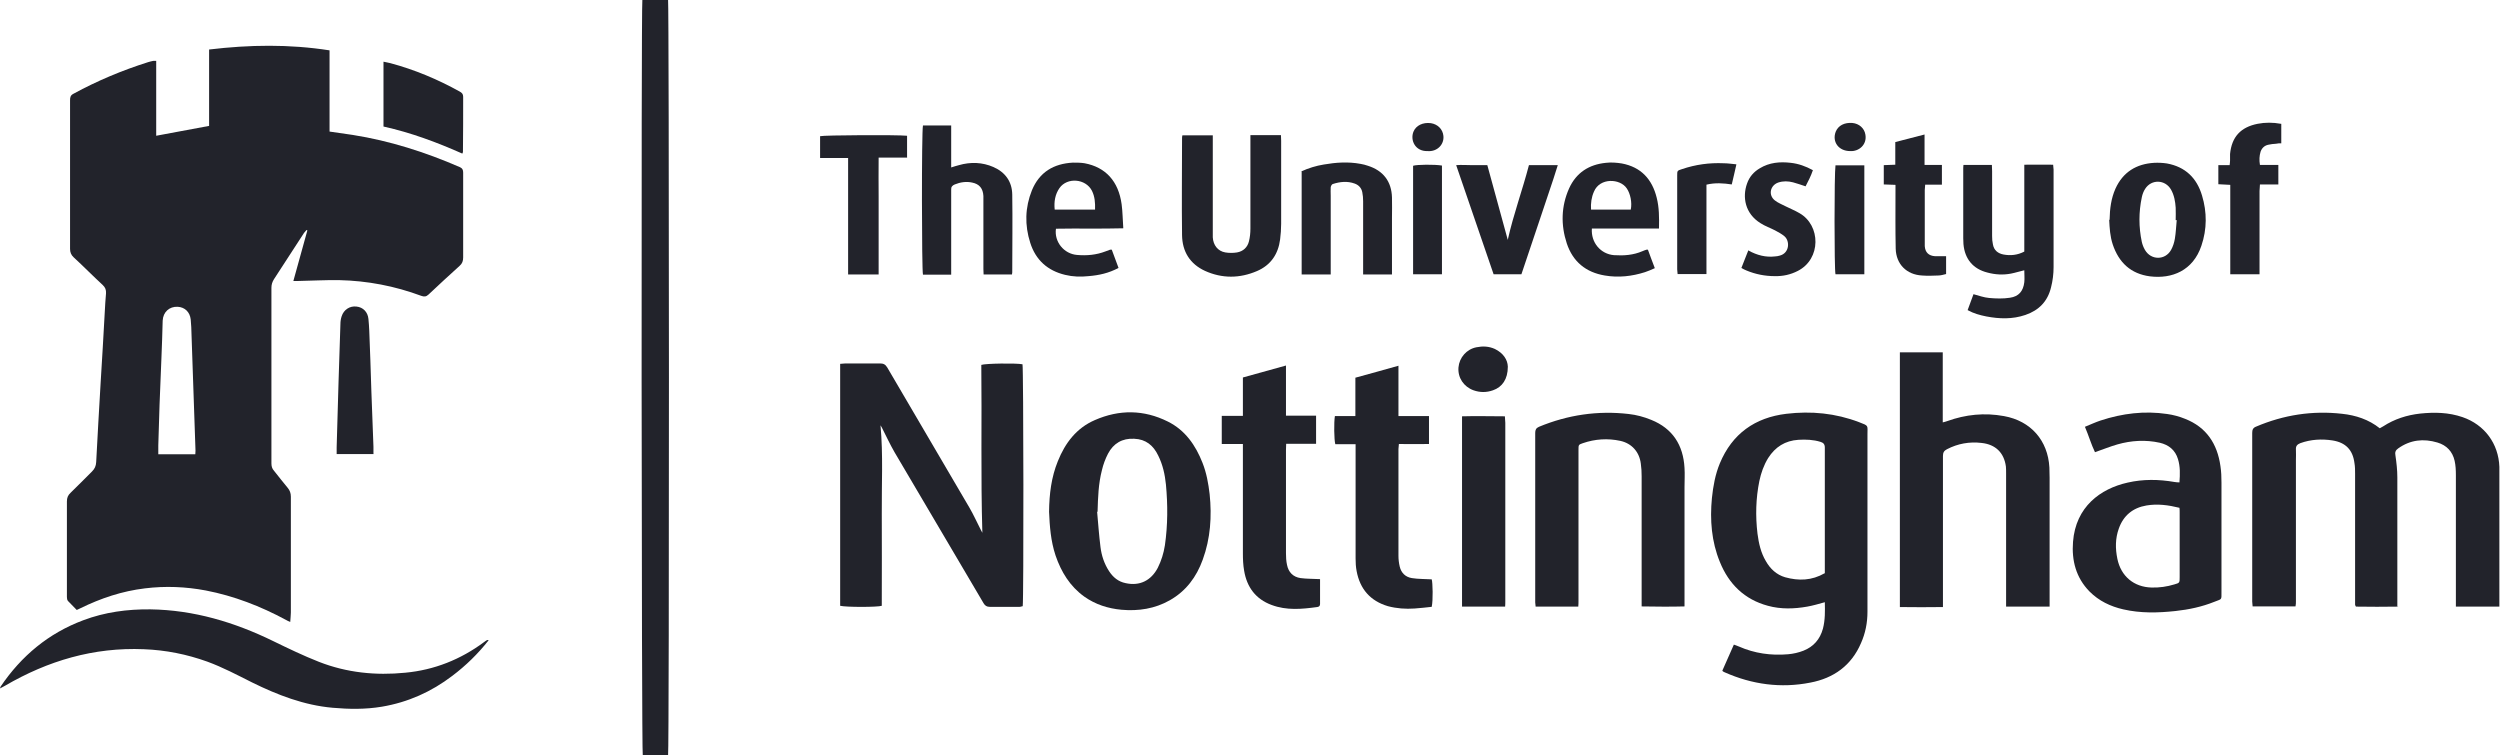
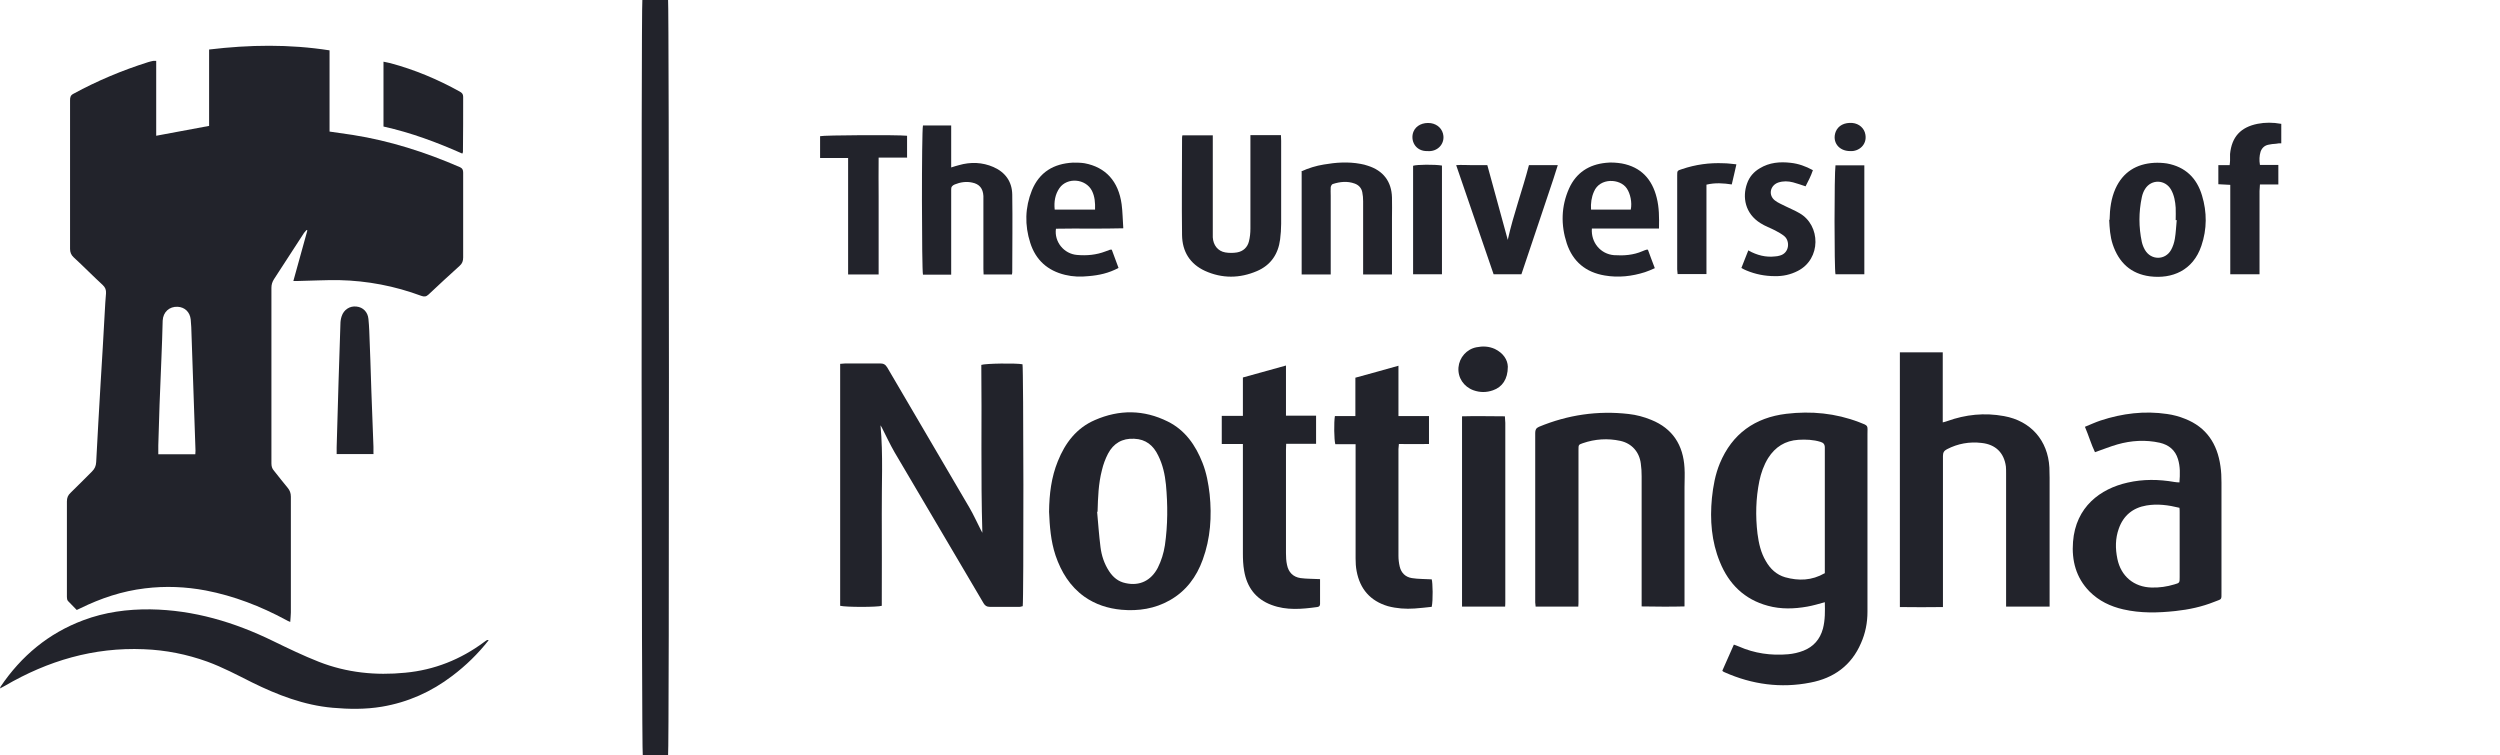
<svg xmlns="http://www.w3.org/2000/svg" fill="none" height="100%" overflow="visible" preserveAspectRatio="none" style="display: block;" viewBox="0 0 139 42" width="100%">
  <g id="Vector">
    <path d="M8.685 3.383V7.548C9.673 7.362 10.626 7.187 11.626 7V2.753C13.87 2.485 16.079 2.45 18.323 2.8V7.315C18.776 7.385 19.195 7.443 19.613 7.502C21.671 7.828 23.647 8.458 25.554 9.287C25.717 9.357 25.752 9.45 25.752 9.602C25.752 10.08 25.752 10.558 25.752 11.037C25.752 12.133 25.752 13.23 25.752 14.315C25.752 14.502 25.705 14.653 25.554 14.782C24.973 15.307 24.391 15.843 23.822 16.38C23.694 16.497 23.589 16.508 23.426 16.45C21.95 15.902 20.427 15.61 18.857 15.575C18.102 15.563 17.346 15.61 16.59 15.622C16.509 15.622 16.439 15.622 16.311 15.622C16.579 14.665 16.834 13.743 17.09 12.81C17.078 12.81 17.067 12.798 17.044 12.787C16.997 12.845 16.951 12.892 16.904 12.95C16.346 13.813 15.788 14.665 15.23 15.528C15.137 15.68 15.091 15.82 15.091 16.007C15.091 19.262 15.091 22.517 15.091 25.76C15.091 25.923 15.125 26.052 15.23 26.168C15.486 26.483 15.73 26.81 15.997 27.125C16.114 27.265 16.172 27.417 16.172 27.615C16.172 29.762 16.172 31.908 16.172 34.055C16.172 34.218 16.148 34.382 16.137 34.58C16.032 34.533 15.962 34.51 15.893 34.463C14.486 33.705 13.009 33.133 11.44 32.83C10.324 32.62 9.196 32.573 8.057 32.713C6.79 32.865 5.604 33.262 4.464 33.822C4.406 33.845 4.36 33.868 4.267 33.915C4.104 33.752 3.941 33.588 3.778 33.413C3.732 33.355 3.72 33.273 3.72 33.192C3.72 33.028 3.72 32.853 3.72 32.69C3.72 31.092 3.72 29.482 3.72 27.883C3.72 27.673 3.778 27.533 3.93 27.393C4.336 27.008 4.72 26.6 5.115 26.215C5.267 26.063 5.336 25.912 5.348 25.69C5.418 24.243 5.511 22.797 5.592 21.338C5.673 20.008 5.755 18.678 5.825 17.348C5.848 16.998 5.859 16.648 5.894 16.31C5.906 16.123 5.859 15.983 5.708 15.843C5.162 15.342 4.639 14.805 4.092 14.303C3.953 14.175 3.895 14.023 3.895 13.837C3.895 11.083 3.895 8.33 3.895 5.577C3.895 5.413 3.918 5.297 4.081 5.215C5.406 4.492 6.801 3.908 8.243 3.453C8.336 3.418 8.44 3.407 8.533 3.383C8.557 3.383 8.592 3.383 8.673 3.383H8.685ZM10.859 25.258C10.859 25.177 10.87 25.118 10.87 25.06C10.8 22.913 10.719 20.767 10.649 18.62C10.649 18.328 10.626 18.048 10.603 17.757C10.556 17.348 10.277 17.08 9.882 17.057C9.417 17.033 9.068 17.348 9.045 17.827C9.022 18.527 9.01 19.215 8.975 19.915C8.94 20.778 8.905 21.642 8.871 22.505C8.847 23.263 8.824 24.01 8.801 24.768C8.801 24.92 8.801 25.083 8.801 25.258H10.859Z" fill="#22232B" />
-     <path d="M133.35 33.728C132.548 33.74 131.769 33.74 130.99 33.728C130.966 33.682 130.943 33.647 130.943 33.623C130.943 31.197 130.943 28.77 130.943 26.343C130.943 26.145 130.943 25.947 130.908 25.748C130.815 25.013 130.42 24.605 129.688 24.488C129.083 24.395 128.478 24.43 127.897 24.64C127.723 24.71 127.641 24.803 127.653 24.99C127.665 25.188 127.653 25.387 127.653 25.585C127.653 28.198 127.653 30.812 127.653 33.437C127.653 33.518 127.653 33.612 127.63 33.717H125.246C125.246 33.623 125.223 33.542 125.223 33.448C125.223 30.322 125.223 27.207 125.223 24.08C125.223 23.905 125.258 23.788 125.444 23.718C126.979 23.065 128.572 22.82 130.222 23.007C130.978 23.088 131.699 23.322 132.315 23.812C132.385 23.777 132.443 23.742 132.501 23.707C133.129 23.298 133.826 23.077 134.559 22.995C135.361 22.913 136.14 22.925 136.919 23.193C138.14 23.613 138.919 24.663 138.965 25.958C138.965 26.18 138.965 26.402 138.965 26.612C138.965 28.875 138.965 31.127 138.965 33.39C138.965 33.495 138.965 33.6 138.965 33.728H136.547C136.547 33.6 136.547 33.483 136.547 33.367C136.547 31.045 136.547 28.735 136.547 26.413C136.547 26.145 136.535 25.877 136.477 25.62C136.361 25.107 136.035 24.757 135.524 24.605C134.745 24.372 134.012 24.453 133.338 24.932C133.187 25.037 133.152 25.153 133.187 25.328C133.245 25.725 133.292 26.133 133.292 26.542C133.292 28.805 133.292 31.08 133.292 33.343V33.74L133.35 33.728Z" fill="#22232B" />
    <path d="M48.957 23.66C49.108 25.293 49.015 26.927 49.027 28.56C49.038 30.193 49.027 31.827 49.027 33.448C49.027 33.53 49.027 33.6 49.027 33.682C48.794 33.763 47.027 33.763 46.713 33.682V20.23C46.818 20.23 46.911 20.207 47.015 20.207C47.655 20.207 48.283 20.207 48.922 20.207C49.108 20.207 49.224 20.253 49.329 20.428C50.852 23.03 52.375 25.62 53.898 28.222C54.13 28.618 54.316 29.038 54.526 29.447C54.549 29.493 54.572 29.528 54.619 29.622C54.526 26.46 54.596 23.368 54.561 20.288C54.793 20.207 56.479 20.183 56.851 20.253C56.909 20.475 56.921 33.355 56.863 33.705C56.816 33.705 56.758 33.74 56.7 33.74C56.142 33.74 55.584 33.74 55.026 33.74C54.874 33.74 54.77 33.682 54.688 33.542C53.038 30.742 51.387 27.942 49.736 25.142C49.48 24.698 49.259 24.22 49.027 23.765C49.003 23.73 48.98 23.683 48.957 23.648V23.66Z" fill="#22232B" />
    <path d="M95.763 37.287C95.972 36.82 96.182 36.342 96.403 35.84C96.507 35.875 96.6 35.91 96.681 35.945C97.553 36.33 98.472 36.458 99.414 36.377C99.704 36.353 100.007 36.283 100.274 36.178C100.832 35.957 101.192 35.548 101.355 34.953C101.483 34.463 101.471 33.973 101.46 33.483C101.123 33.577 100.809 33.67 100.483 33.728C99.751 33.857 99.018 33.88 98.297 33.682C96.995 33.332 96.124 32.48 95.624 31.243C95.159 30.112 95.066 28.91 95.182 27.697C95.251 27.032 95.368 26.378 95.624 25.76C96.309 24.115 97.577 23.217 99.321 23.007C100.704 22.843 102.053 22.972 103.366 23.473C103.913 23.683 103.831 23.637 103.831 24.15C103.831 27.44 103.831 30.73 103.831 34.02C103.831 34.627 103.715 35.21 103.471 35.758C102.936 37.007 101.948 37.707 100.658 37.952C99.018 38.278 97.414 38.057 95.891 37.38C95.856 37.368 95.821 37.345 95.786 37.322C95.786 37.322 95.786 37.31 95.751 37.275L95.763 37.287ZM101.46 31.885C101.46 31.803 101.46 31.757 101.46 31.71C101.46 29.435 101.46 27.16 101.46 24.885C101.46 24.698 101.378 24.617 101.227 24.57C100.82 24.442 100.402 24.43 99.995 24.453C99.251 24.5 98.704 24.85 98.309 25.468C98.065 25.865 97.914 26.297 97.821 26.74C97.623 27.708 97.6 28.688 97.716 29.668C97.786 30.205 97.902 30.73 98.181 31.197C98.425 31.628 98.774 31.955 99.251 32.095C100.007 32.305 100.739 32.282 101.448 31.873L101.46 31.885Z" fill="#22232B" />
    <path d="M111.539 33.728C111.539 33.565 111.539 33.437 111.539 33.308C111.539 30.975 111.539 28.63 111.539 26.297C111.539 26.18 111.539 26.052 111.528 25.935C111.423 25.165 110.947 24.71 110.179 24.628C109.505 24.547 108.854 24.663 108.249 24.978C108.087 25.06 108.028 25.165 108.028 25.352C108.028 28.012 108.028 30.66 108.028 33.32C108.028 33.448 108.028 33.577 108.028 33.752C107.226 33.763 106.436 33.763 105.633 33.752V19.588H108.017V23.485C108.121 23.462 108.191 23.438 108.261 23.415C109.296 23.042 110.342 22.937 111.423 23.135C112.911 23.403 113.865 24.488 113.946 25.993C113.946 26.18 113.958 26.367 113.958 26.565C113.958 28.817 113.958 31.08 113.958 33.332C113.958 33.46 113.958 33.588 113.958 33.728H111.539Z" fill="#22232B" />
    <path d="M35.715 0H37.145C37.203 0.257 37.215 41.65 37.145 42H35.738C35.668 41.778 35.645 0.642 35.715 0Z" fill="#22232B" />
    <path d="M87.753 33.728H85.381C85.381 33.647 85.358 33.565 85.358 33.495C85.358 30.357 85.358 27.207 85.358 24.068C85.358 23.905 85.404 23.8 85.567 23.73C87.171 23.065 88.834 22.82 90.555 23.018C90.985 23.065 91.415 23.182 91.81 23.345C92.996 23.823 93.589 24.745 93.659 26.017C93.682 26.378 93.659 26.728 93.659 27.09C93.659 29.202 93.659 31.302 93.659 33.413C93.659 33.507 93.659 33.588 93.659 33.717C92.857 33.74 92.078 33.728 91.275 33.717C91.275 33.577 91.275 33.46 91.275 33.343C91.275 31.057 91.275 28.77 91.275 26.483C91.275 26.25 91.264 26.005 91.229 25.772C91.147 25.13 90.729 24.652 90.09 24.512C89.392 24.36 88.683 24.407 88.008 24.64C87.764 24.722 87.764 24.733 87.764 25.013C87.764 27.813 87.764 30.625 87.764 33.425C87.764 33.518 87.764 33.6 87.753 33.717V33.728Z" fill="#22232B" />
    <path d="M58.328 28.455C58.339 27.463 58.455 26.53 58.816 25.643C59.223 24.628 59.85 23.8 60.873 23.357C62.234 22.762 63.594 22.773 64.931 23.438C65.896 23.917 66.477 24.757 66.861 25.737C67.082 26.297 67.186 26.88 67.256 27.475C67.384 28.712 67.303 29.937 66.873 31.115C66.524 32.083 65.942 32.865 65.036 33.378C64.21 33.845 63.303 33.985 62.362 33.903C61.606 33.833 60.908 33.612 60.281 33.168C59.49 32.597 59.002 31.803 58.688 30.882C58.42 30.077 58.362 29.248 58.328 28.455ZM61.001 28.467C61.06 29.12 61.106 29.773 61.187 30.415C61.246 30.893 61.397 31.348 61.664 31.757C61.885 32.095 62.176 32.34 62.583 32.422C63.361 32.597 64.001 32.282 64.373 31.57C64.571 31.173 64.698 30.765 64.768 30.322C64.931 29.19 64.931 28.07 64.826 26.938C64.768 26.378 64.652 25.842 64.396 25.328C64.129 24.768 63.71 24.418 63.059 24.395C62.397 24.36 61.908 24.652 61.606 25.223C61.455 25.515 61.339 25.83 61.269 26.133C61.071 26.892 61.048 27.662 61.025 28.443L61.001 28.467Z" fill="#22232B" />
    <path d="M121.177 26.822C121.212 26.367 121.224 25.947 121.096 25.527C120.945 25.025 120.584 24.733 120.085 24.617C119.294 24.442 118.503 24.488 117.725 24.71C117.318 24.827 116.922 24.99 116.481 25.142C116.271 24.71 116.132 24.22 115.922 23.73C116.236 23.602 116.515 23.473 116.794 23.38C118.004 22.983 119.236 22.832 120.491 23.018C120.829 23.065 121.177 23.158 121.491 23.287C122.677 23.753 123.282 24.675 123.456 25.912C123.503 26.215 123.514 26.53 123.514 26.833C123.514 28.852 123.514 30.87 123.514 32.888C123.514 33.39 123.549 33.285 123.119 33.46C122.421 33.74 121.701 33.892 120.957 33.973C119.98 34.078 119.015 34.102 118.05 33.88C117.341 33.717 116.701 33.413 116.178 32.888C115.423 32.118 115.178 31.162 115.26 30.123C115.411 28.175 116.783 27.172 118.294 26.833C119.154 26.635 120.026 26.647 120.898 26.798C120.98 26.81 121.073 26.822 121.177 26.822ZM121.177 28.233C120.561 28.082 119.957 28 119.341 28.105C118.585 28.233 118.062 28.665 117.806 29.388C117.608 29.937 117.608 30.497 117.725 31.068C117.922 32.037 118.643 32.643 119.631 32.667C120.061 32.678 120.48 32.62 120.898 32.492C121.189 32.41 121.189 32.398 121.189 32.095C121.189 30.893 121.189 29.692 121.189 28.49C121.189 28.397 121.189 28.315 121.177 28.222V28.233Z" fill="#22232B" />
    <path d="M27.181 35.583C26.577 36.353 25.903 37.007 25.147 37.578C23.984 38.465 22.682 39.048 21.229 39.293C20.322 39.445 19.404 39.433 18.497 39.352C16.904 39.212 15.428 38.64 14.009 37.94C13.195 37.532 12.382 37.1 11.521 36.785C10.382 36.377 9.219 36.143 7.999 36.097C5.208 35.98 2.662 36.738 0.279 38.127C0.198 38.173 0.116 38.22 0 38.278C0.023 38.22 0.023 38.185 0.035 38.173C1.186 36.47 2.697 35.21 4.627 34.487C5.836 34.032 7.08 33.868 8.359 33.88C10.777 33.915 13.033 34.592 15.184 35.642C16.021 36.05 16.869 36.458 17.73 36.797C19.276 37.403 20.892 37.567 22.531 37.403C24.147 37.252 25.612 36.668 26.914 35.7C26.972 35.653 27.03 35.618 27.088 35.583C27.088 35.583 27.1 35.583 27.158 35.595L27.181 35.583Z" fill="#22232B" />
    <path d="M77.754 23.135H79.452V24.687C78.894 24.698 78.347 24.687 77.778 24.687C77.778 24.792 77.754 24.873 77.754 24.967C77.754 26.95 77.754 28.922 77.754 30.905C77.754 31.103 77.778 31.302 77.824 31.5C77.906 31.85 78.138 32.083 78.499 32.142C78.859 32.2 79.219 32.188 79.603 32.212C79.661 32.375 79.684 33.39 79.603 33.74C79.289 33.775 78.975 33.81 78.65 33.833C78.15 33.868 77.661 33.833 77.173 33.705C76.185 33.413 75.615 32.748 75.429 31.757C75.383 31.523 75.371 31.278 75.371 31.045C75.371 29.073 75.371 27.113 75.371 25.142C75.371 25.002 75.371 24.862 75.371 24.698H74.243C74.174 24.453 74.162 23.485 74.22 23.135H75.359V21C76.162 20.778 76.941 20.568 77.754 20.335V23.135Z" fill="#22232B" />
    <path d="M73.395 32.212C73.395 32.667 73.395 33.122 73.395 33.577C73.395 33.682 73.348 33.74 73.232 33.752C72.383 33.868 71.534 33.95 70.698 33.635C69.814 33.308 69.326 32.643 69.174 31.733C69.116 31.407 69.105 31.08 69.105 30.753C69.105 28.863 69.105 26.973 69.105 25.083C69.105 24.967 69.105 24.85 69.105 24.687H67.93V23.123H69.105V20.988C69.907 20.767 70.686 20.545 71.5 20.323V23.112H73.174V24.675H71.511C71.511 24.815 71.5 24.92 71.5 25.025C71.5 26.938 71.5 28.84 71.5 30.753C71.5 30.975 71.511 31.197 71.558 31.407C71.639 31.815 71.895 32.083 72.314 32.142C72.651 32.188 72.999 32.177 73.395 32.2V32.212Z" fill="#22232B" />
    <path d="M65.733 7.525H67.431C67.431 7.653 67.431 7.77 67.431 7.887C67.431 9.567 67.431 11.247 67.431 12.927C67.431 13.02 67.431 13.102 67.431 13.195C67.454 13.627 67.71 13.965 68.128 14.035C68.337 14.07 68.57 14.07 68.779 14.035C69.116 13.977 69.361 13.755 69.442 13.417C69.5 13.183 69.523 12.95 69.523 12.705C69.523 11.095 69.523 9.485 69.523 7.875C69.523 7.758 69.523 7.642 69.523 7.513H71.221C71.221 7.618 71.232 7.723 71.232 7.828C71.232 9.368 71.232 10.908 71.232 12.448C71.232 12.74 71.209 13.02 71.174 13.312C71.07 14.128 70.651 14.747 69.884 15.073C68.93 15.482 67.954 15.493 67 15.062C66.163 14.677 65.733 13.988 65.722 13.067C65.698 11.282 65.722 9.485 65.722 7.7C65.722 7.642 65.722 7.583 65.745 7.513L65.733 7.525Z" fill="#22232B" />
-     <path d="M109.168 9.17H110.749C110.749 9.298 110.761 9.403 110.761 9.52C110.761 10.722 110.761 11.923 110.761 13.125C110.761 13.288 110.772 13.44 110.807 13.592C110.865 13.918 111.086 14.093 111.4 14.152C111.784 14.222 112.167 14.187 112.551 13.988V9.158C113.097 9.147 113.621 9.158 114.155 9.158C114.155 9.263 114.179 9.345 114.179 9.427C114.179 11.235 114.179 13.043 114.179 14.852C114.179 15.225 114.132 15.61 114.039 15.972C113.853 16.753 113.365 17.255 112.609 17.512C111.888 17.757 111.167 17.733 110.435 17.593C110.086 17.523 109.737 17.43 109.4 17.243C109.505 16.952 109.621 16.648 109.726 16.357C110.028 16.438 110.307 16.543 110.598 16.567C110.981 16.602 111.377 16.613 111.749 16.555C112.249 16.485 112.493 16.182 112.551 15.692C112.574 15.482 112.551 15.26 112.551 15.027C112.295 15.085 112.051 15.167 111.807 15.213C111.377 15.295 110.935 15.272 110.505 15.155C109.703 14.957 109.238 14.397 109.168 13.568C109.168 13.463 109.156 13.347 109.156 13.242C109.156 11.97 109.156 10.698 109.156 9.427C109.156 9.345 109.156 9.275 109.168 9.17Z" fill="#22232B" />
    <path d="M83.684 33.728H81.289V23.147C82.068 23.123 82.847 23.147 83.672 23.147C83.672 23.275 83.695 23.392 83.695 23.508C83.695 25.27 83.695 27.032 83.695 28.793C83.695 30.345 83.695 31.897 83.695 33.448C83.695 33.53 83.695 33.623 83.684 33.74V33.728Z" fill="#22232B" />
    <path d="M56.27 15.26H54.688C54.688 15.155 54.677 15.05 54.677 14.945C54.677 13.673 54.677 12.402 54.677 11.13C54.677 11.048 54.677 10.967 54.677 10.897C54.654 10.477 54.456 10.232 54.049 10.15C53.724 10.08 53.398 10.127 53.084 10.255C52.945 10.313 52.875 10.395 52.886 10.547C52.886 10.617 52.886 10.687 52.886 10.757C52.886 12.145 52.886 13.545 52.886 14.933C52.886 15.038 52.886 15.143 52.886 15.272H51.317C51.247 15.038 51.236 7.315 51.317 6.977H52.886V9.31C53.061 9.252 53.189 9.217 53.317 9.182C53.968 8.995 54.619 9.018 55.235 9.287C55.898 9.578 56.27 10.103 56.281 10.815C56.304 12.262 56.281 13.697 56.281 15.143C56.281 15.178 56.27 15.213 56.258 15.283L56.27 15.26Z" fill="#22232B" />
    <path d="M72.348 9.532C72.755 9.345 73.174 9.217 73.604 9.147C74.278 9.03 74.964 8.983 75.65 9.112C75.79 9.135 75.918 9.17 76.057 9.217C76.906 9.485 77.371 10.092 77.394 10.978C77.406 11.363 77.394 11.748 77.394 12.145C77.394 13.055 77.394 13.977 77.394 14.887V15.26H75.79C75.79 15.132 75.79 15.015 75.79 14.887C75.79 13.65 75.79 12.425 75.79 11.188C75.79 11.025 75.778 10.85 75.743 10.687C75.697 10.453 75.546 10.29 75.325 10.208C74.918 10.057 74.499 10.103 74.104 10.232C74.046 10.243 73.999 10.348 73.988 10.407C73.976 10.558 73.988 10.722 73.988 10.885C73.988 12.192 73.988 13.487 73.988 14.793C73.988 14.945 73.988 15.085 73.988 15.26H72.372V9.543L72.348 9.532Z" fill="#22232B" />
    <path d="M117.294 12.215C117.306 11.608 117.376 11.037 117.62 10.488C118.038 9.567 118.782 9.112 119.771 9.053C120.003 9.042 120.247 9.053 120.48 9.088C121.503 9.275 122.142 9.893 122.433 10.873C122.712 11.795 122.712 12.74 122.398 13.662C121.933 15.05 120.759 15.517 119.538 15.365C118.469 15.225 117.806 14.595 117.469 13.592C117.318 13.137 117.294 12.682 117.271 12.227L117.294 12.215ZM121.003 12.238C121.003 12.238 120.98 12.238 120.968 12.238C120.968 12.005 120.98 11.783 120.968 11.55C120.945 11.2 120.887 10.862 120.712 10.547C120.387 9.975 119.62 9.952 119.271 10.5C119.178 10.64 119.12 10.803 119.085 10.967C118.91 11.795 118.91 12.623 119.085 13.452C119.12 13.603 119.178 13.755 119.259 13.895C119.596 14.478 120.387 14.478 120.712 13.895C120.817 13.708 120.887 13.487 120.922 13.277C120.98 12.938 120.991 12.588 121.026 12.238H121.003Z" fill="#22232B" />
    <path d="M62.187 14.898C61.641 15.19 61.094 15.307 60.525 15.353C60.083 15.4 59.653 15.388 59.223 15.283C58.246 15.05 57.583 14.455 57.281 13.498C56.967 12.518 56.99 11.538 57.374 10.582C57.793 9.567 58.583 9.1 59.653 9.042C59.874 9.042 60.095 9.042 60.304 9.077C61.478 9.298 62.187 10.08 62.362 11.352C62.42 11.783 62.42 12.215 62.455 12.693C61.176 12.728 59.944 12.693 58.711 12.717C58.606 13.44 59.153 14.117 59.885 14.175C60.42 14.222 60.955 14.175 61.467 13.977C61.548 13.942 61.629 13.918 61.722 13.883C61.734 13.883 61.757 13.883 61.815 13.883C61.931 14.198 62.059 14.537 62.187 14.887V14.898ZM60.885 11.655C60.897 11.27 60.873 10.932 60.711 10.605C60.362 9.928 59.339 9.847 58.909 10.453C58.665 10.803 58.595 11.212 58.641 11.655H60.885Z" fill="#22232B" />
    <path d="M92.24 12.705H88.508C88.45 13.487 88.997 14.128 89.741 14.187C90.276 14.222 90.81 14.187 91.322 13.965C91.392 13.93 91.473 13.907 91.543 13.883C91.554 13.883 91.578 13.883 91.624 13.883C91.74 14.21 91.868 14.537 92.008 14.91C91.822 14.992 91.647 15.073 91.461 15.132C90.729 15.365 89.985 15.447 89.229 15.318C88.171 15.143 87.451 14.548 87.113 13.533C86.776 12.507 86.799 11.468 87.241 10.477C87.636 9.602 88.346 9.147 89.287 9.053C89.578 9.018 89.88 9.042 90.171 9.088C91.24 9.287 91.857 9.963 92.112 10.99C92.252 11.538 92.252 12.087 92.24 12.705ZM88.45 11.655H90.671C90.752 11.258 90.648 10.768 90.45 10.477C90.078 9.917 88.95 9.87 88.625 10.652C88.485 10.967 88.439 11.293 88.462 11.667L88.45 11.655Z" fill="#22232B" />
    <path d="M50.422 8.762H48.852C48.841 9.497 48.852 10.208 48.852 10.92C48.852 11.643 48.852 12.367 48.852 13.102V15.26H47.155V8.785H45.597V7.572C45.806 7.513 49.899 7.49 50.433 7.548V8.785L50.422 8.762Z" fill="#22232B" />
    <path d="M83.835 13.323C84.149 11.912 84.649 10.57 85.009 9.182H86.613C86.299 10.208 85.939 11.2 85.614 12.203C85.276 13.207 84.939 14.222 84.591 15.248H83.044C82.358 13.253 81.672 11.235 80.963 9.182C81.266 9.158 81.556 9.182 81.835 9.182C82.114 9.182 82.393 9.182 82.695 9.182C83.079 10.57 83.451 11.958 83.835 13.347V13.323Z" fill="#22232B" />
    <path d="M126.839 6.883V7.968C126.735 7.968 126.642 7.968 126.549 7.992C126.397 8.003 126.246 8.015 126.107 8.05C125.898 8.097 125.758 8.237 125.688 8.435C125.619 8.668 125.607 8.902 125.653 9.17H126.676V10.255H125.653C125.653 10.395 125.63 10.512 125.63 10.617C125.63 12.028 125.63 13.44 125.63 14.852C125.63 14.98 125.63 15.108 125.63 15.248H124.003V10.278C123.77 10.267 123.561 10.255 123.34 10.243V9.182H123.968C123.979 9.077 123.991 8.995 123.991 8.925C123.991 8.808 123.991 8.68 123.991 8.563C124.084 7.607 124.584 7.07 125.526 6.883C125.944 6.802 126.374 6.802 126.816 6.883H126.839Z" fill="#22232B" />
    <path d="M25.705 8.54C24.287 7.91 22.845 7.373 21.322 7.035V3.43C21.462 3.465 21.578 3.477 21.706 3.512C23.054 3.873 24.333 4.41 25.554 5.087C25.682 5.157 25.752 5.227 25.752 5.378C25.752 6.405 25.752 7.42 25.74 8.447C25.74 8.47 25.728 8.482 25.705 8.54Z" fill="#22232B" />
-     <path d="M105.389 10.278C105.157 10.278 104.959 10.255 104.738 10.255V9.182C104.948 9.182 105.134 9.158 105.378 9.158V7.898C105.924 7.758 106.447 7.618 107.005 7.478V9.17H107.97V10.267H107.04C107.04 10.383 107.017 10.465 107.017 10.558C107.017 11.538 107.017 12.53 107.017 13.51C107.017 13.568 107.017 13.627 107.017 13.685C107.04 14.035 107.238 14.222 107.587 14.245C107.784 14.245 107.982 14.245 108.203 14.245V15.237C108.052 15.272 107.912 15.318 107.761 15.318C107.459 15.33 107.168 15.342 106.866 15.318C106.006 15.272 105.424 14.688 105.401 13.825C105.378 12.763 105.389 11.702 105.389 10.628C105.389 10.523 105.389 10.418 105.389 10.267V10.278Z" fill="#22232B" />
    <path d="M97.216 13.93C97.705 14.198 98.181 14.315 98.693 14.257C98.786 14.257 98.867 14.233 98.96 14.21C99.495 14.07 99.53 13.405 99.216 13.137C99.065 13.008 98.867 12.903 98.693 12.81C98.425 12.67 98.146 12.577 97.891 12.413C97.019 11.877 96.868 10.955 97.135 10.208C97.263 9.835 97.507 9.555 97.844 9.357C98.379 9.03 98.972 8.983 99.565 9.053C99.995 9.1 100.39 9.24 100.797 9.462C100.692 9.777 100.541 10.068 100.39 10.36C100.146 10.278 99.913 10.197 99.693 10.138C99.425 10.068 99.146 10.057 98.867 10.15C98.414 10.313 98.309 10.85 98.681 11.142C98.856 11.282 99.076 11.363 99.274 11.468C99.53 11.597 99.797 11.702 100.053 11.853C101.239 12.53 101.262 14.397 99.96 15.062C99.553 15.272 99.123 15.365 98.669 15.353C98.135 15.353 97.6 15.248 97.1 15.038C97.007 15.003 96.926 14.957 96.821 14.898C96.949 14.56 97.077 14.245 97.216 13.895V13.93Z" fill="#22232B" />
    <path d="M20.776 25.247H18.718C18.718 25.107 18.718 24.99 18.718 24.873C18.753 23.672 18.788 22.47 18.822 21.268C18.857 20.183 18.892 19.098 18.927 18.025C18.927 17.873 18.95 17.722 18.997 17.582C19.113 17.22 19.45 16.998 19.822 17.045C20.183 17.08 20.45 17.348 20.485 17.733C20.508 17.955 20.52 18.165 20.531 18.387C20.578 19.507 20.613 20.627 20.648 21.747C20.683 22.773 20.729 23.812 20.764 24.838C20.764 24.955 20.764 25.072 20.764 25.223L20.776 25.247Z" fill="#22232B" />
    <path d="M96.542 9.147C96.449 9.543 96.379 9.882 96.286 10.255C95.821 10.185 95.368 10.15 94.879 10.267V15.237H93.275C93.275 15.155 93.252 15.062 93.252 14.98C93.252 13.242 93.252 11.503 93.252 9.753C93.252 9.497 93.252 9.485 93.519 9.403C94.275 9.147 95.042 9.042 95.833 9.077C96.054 9.077 96.275 9.112 96.53 9.135L96.542 9.147Z" fill="#22232B" />
    <path d="M102.053 9.193H103.657V15.248H102.053C101.983 14.98 101.983 9.672 102.053 9.193Z" fill="#22232B" />
    <path d="M80.173 15.248H78.568V9.217C78.766 9.147 79.766 9.135 80.173 9.205V15.248Z" fill="#22232B" />
    <path d="M83.835 20.393C83.835 21.082 83.521 21.525 83.009 21.7C82.649 21.828 82.289 21.828 81.928 21.7C81.382 21.502 81.045 21 81.091 20.428C81.138 19.88 81.544 19.413 82.091 19.308C82.44 19.238 82.777 19.25 83.114 19.402C83.591 19.635 83.823 20.008 83.835 20.382V20.393Z" fill="#22232B" />
    <path d="M79.37 8.4C78.684 8.423 78.394 7.793 78.591 7.315C78.731 6.977 79.115 6.79 79.556 6.848C79.94 6.907 80.219 7.187 80.254 7.56C80.3 8.038 79.905 8.447 79.37 8.4Z" fill="#22232B" />
    <path d="M102.867 8.4C102.227 8.4 101.855 7.887 102.064 7.327C102.204 6.977 102.553 6.802 102.994 6.837C103.366 6.872 103.657 7.128 103.715 7.478C103.82 8.05 103.343 8.435 102.867 8.4Z" fill="#22232B" />
  </g>
</svg>